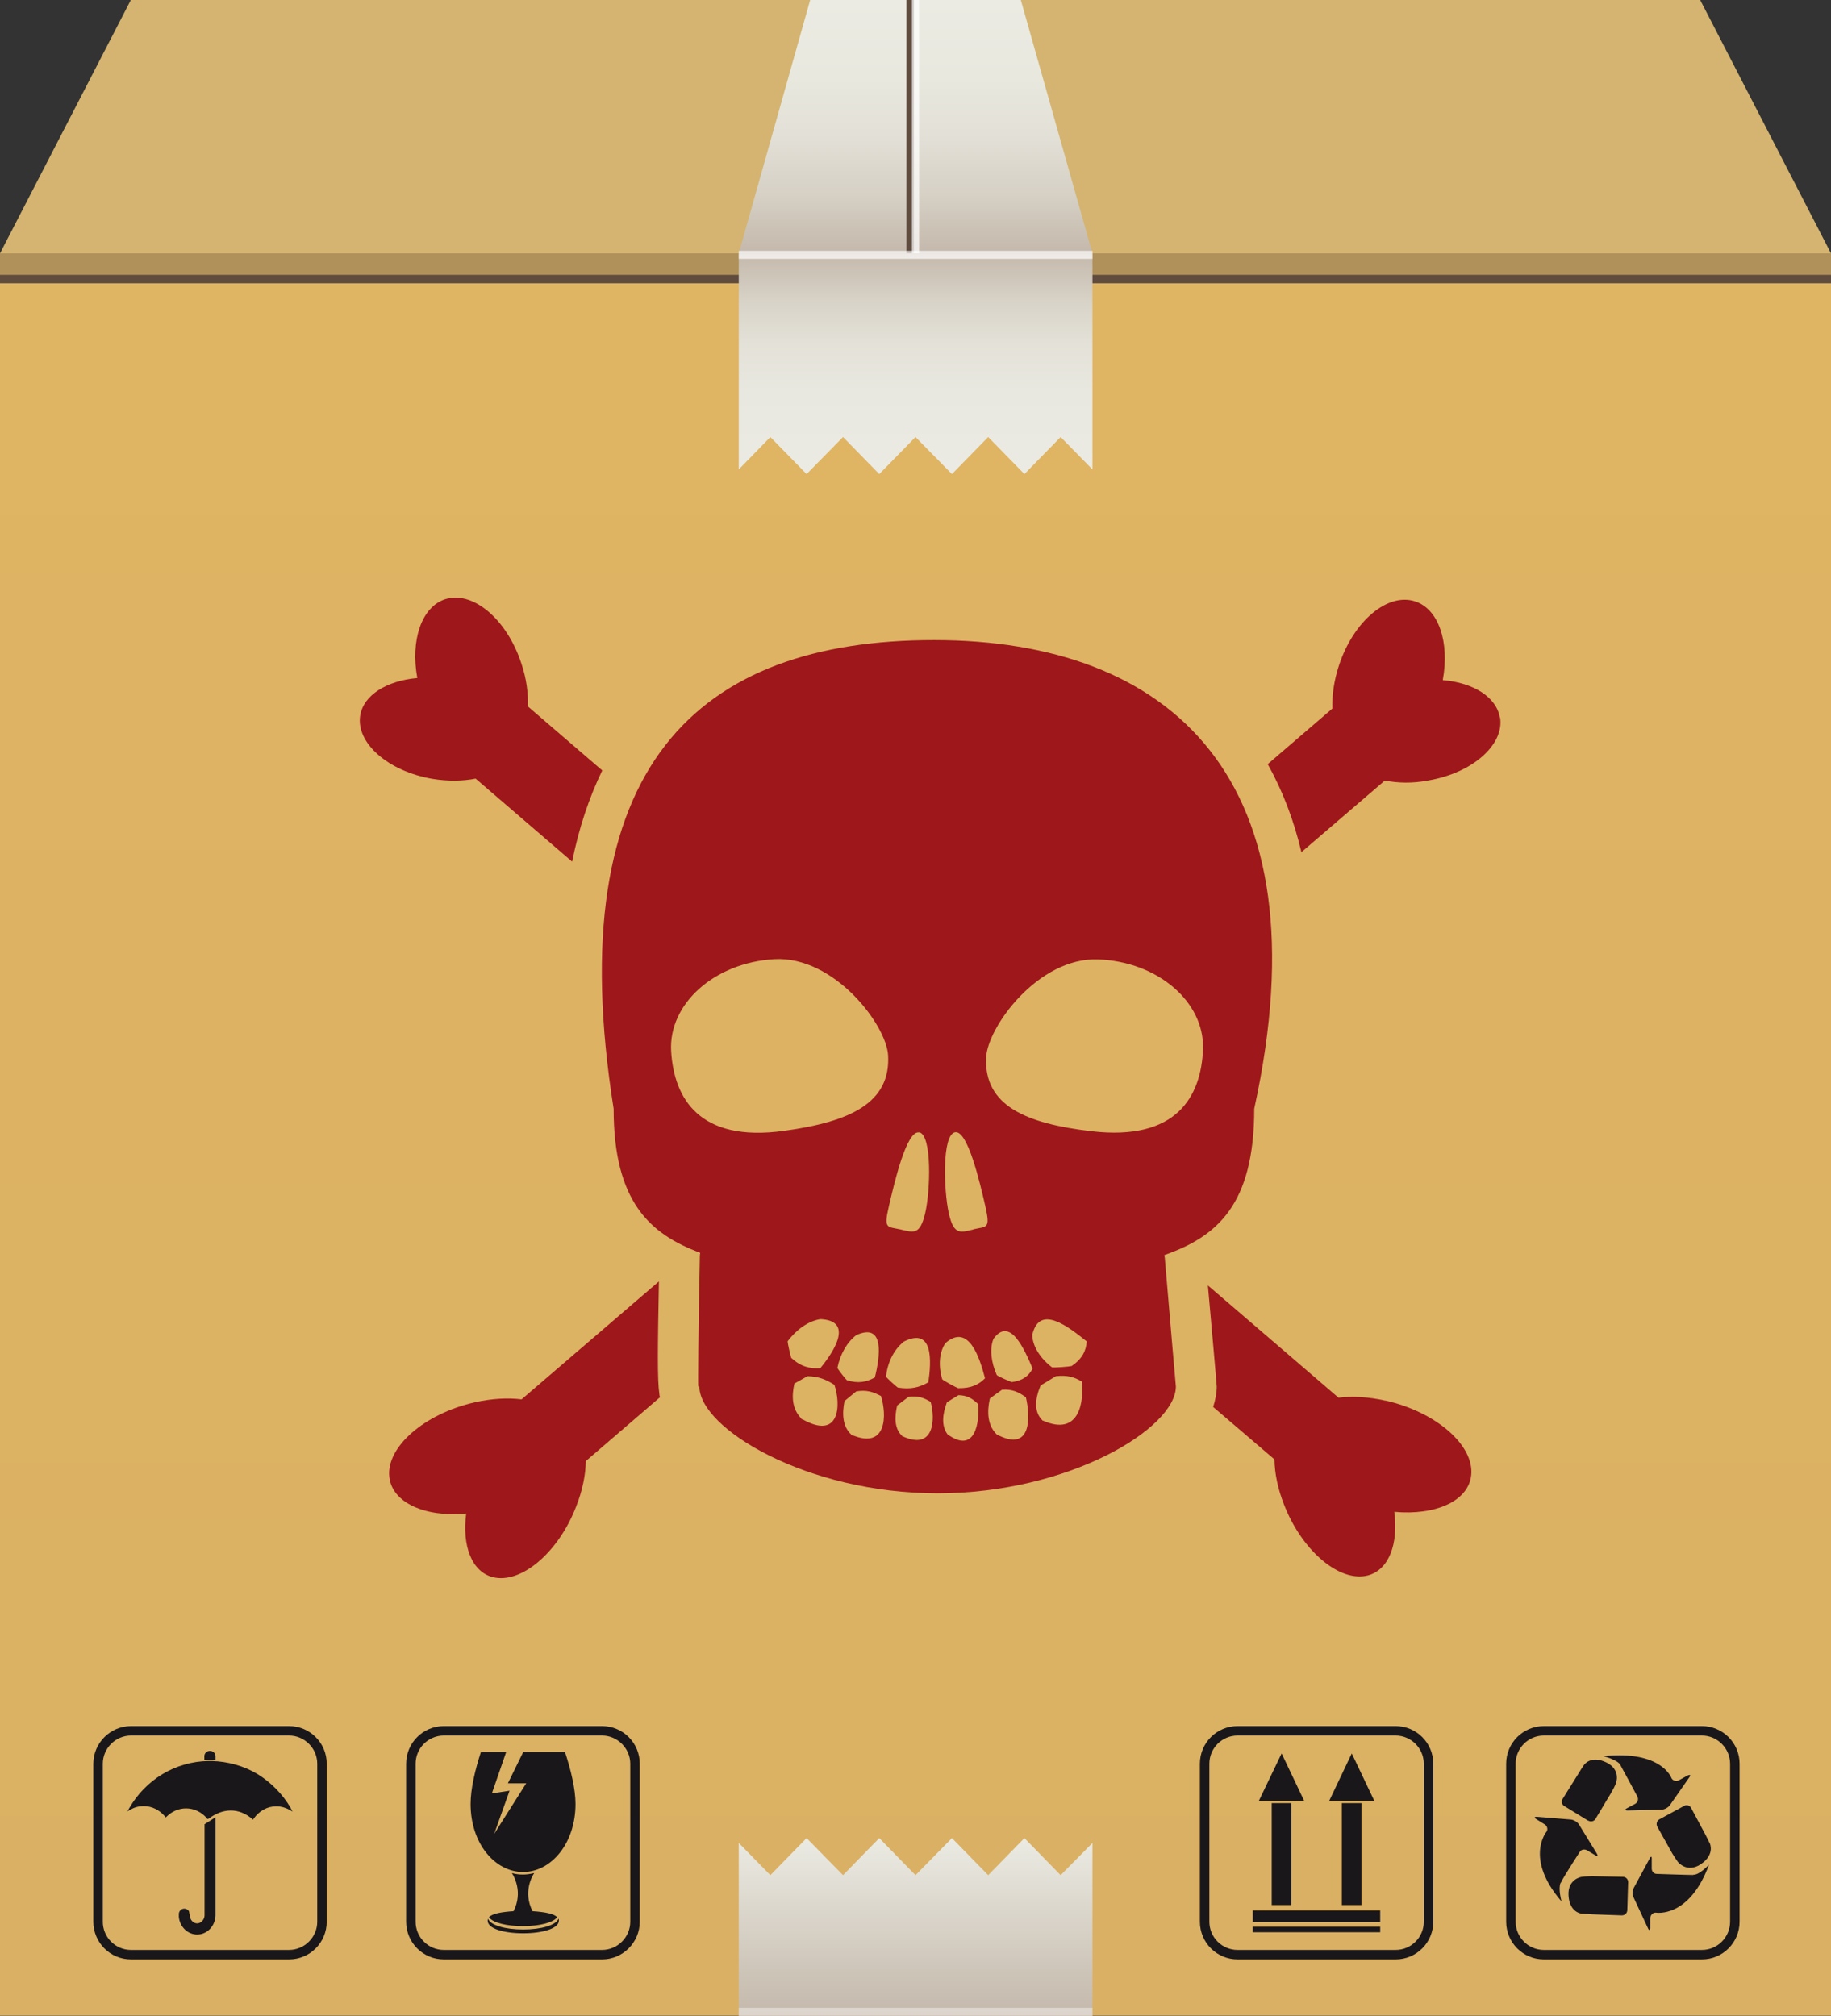
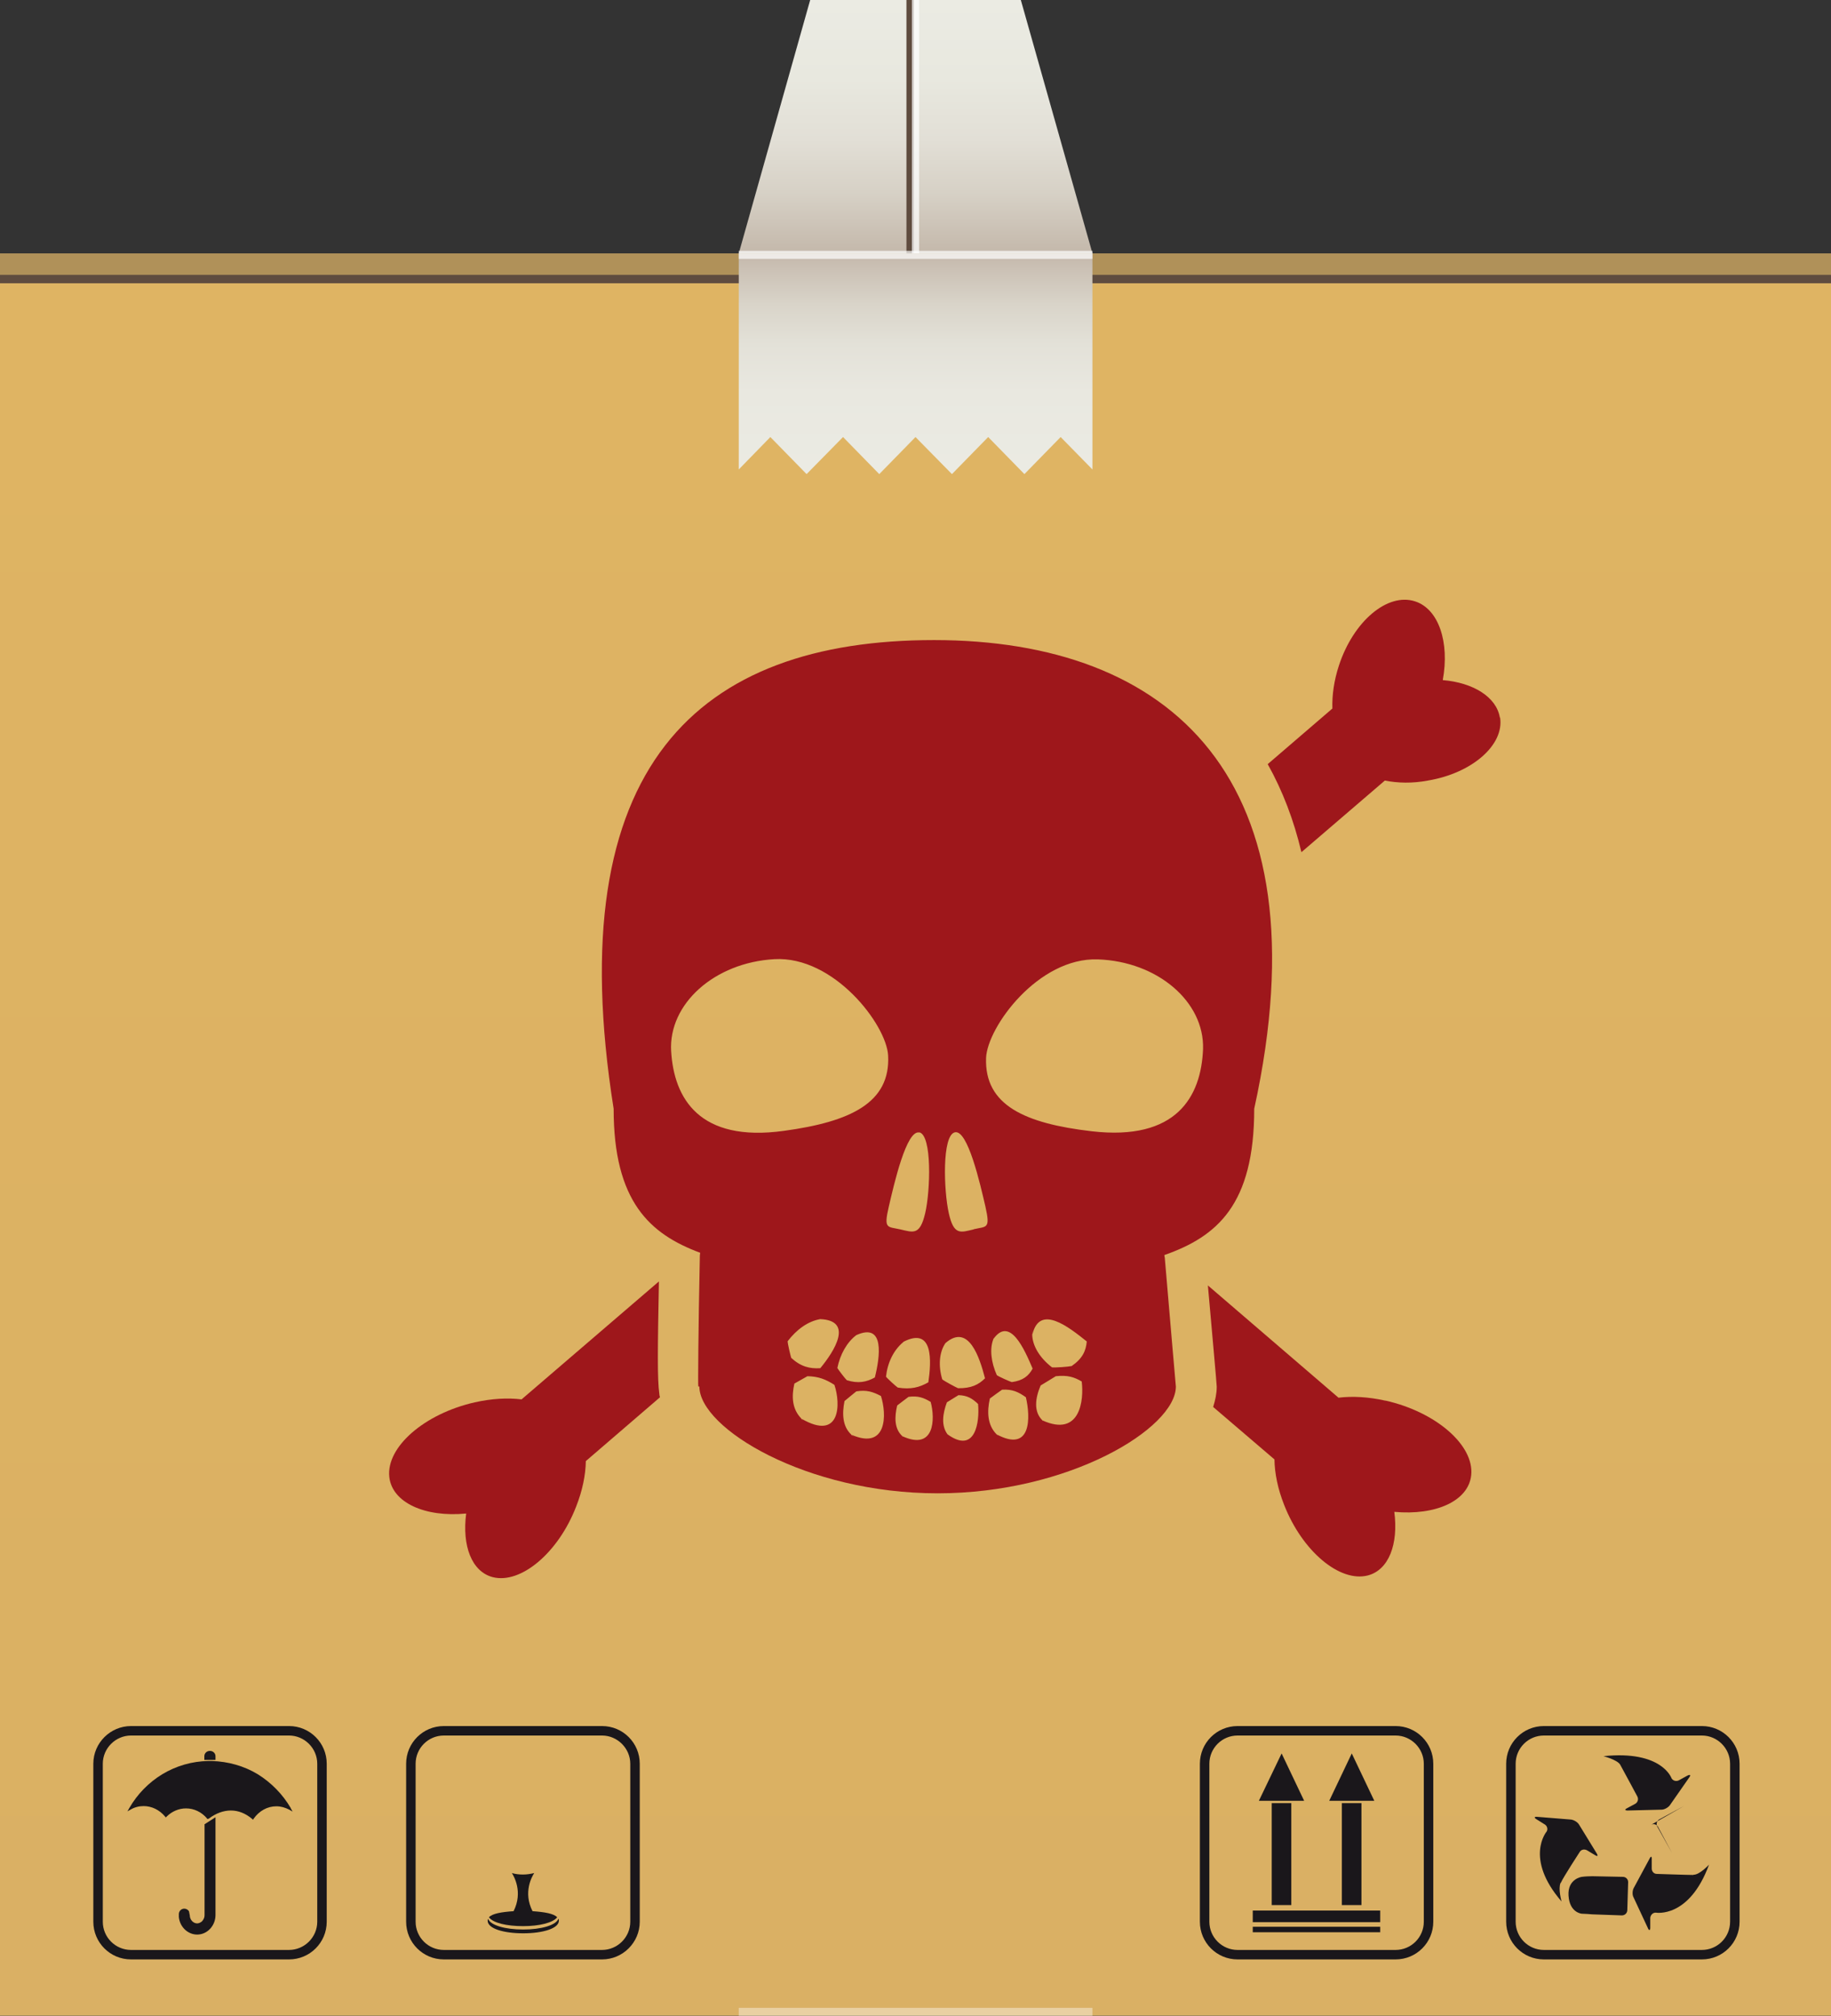
<svg xmlns="http://www.w3.org/2000/svg" id="Capa_2" data-name="Capa 2" viewBox="0 0 86.92 95.71">
  <rect x="0" y="0" width="86.92" height="95.71" fill="#333333" stroke="none" />
  <defs>
    <style> .cls-1 { fill: url(#linear-gradient-2); } .cls-2 { fill: #5f4c3f; } .cls-3 { opacity: .4; } .cls-3, .cls-4 { fill: #fff; } .cls-5 { fill: #1a171b; } .cls-4 { opacity: .7; } .cls-6 { fill: #9e171b; } .cls-7 { fill: #d4b470; } .cls-8 { fill: url(#linear-gradient-3); } .cls-9 { fill: url(#linear-gradient); } .cls-10 { fill: url(#linear-gradient-4); } .cls-11 { fill: #b09159; } </style>
    <linearGradient id="linear-gradient" x1="43.46" y1="13.25" x2="43.46" y2="95.71" gradientUnits="userSpaceOnUse">
      <stop offset=".04" stop-color="#dfb463" />
      <stop offset=".81" stop-color="#dbb163" />
      <stop offset=".96" stop-color="#dab064" />
    </linearGradient>
    <linearGradient id="linear-gradient-2" x1="43.46" y1="0" x2="43.46" y2="12.03" gradientUnits="userSpaceOnUse">
      <stop offset="0" stop-color="#ebebe3" />
      <stop offset=".31" stop-color="#e8e8df" />
      <stop offset=".55" stop-color="#e2dfd6" />
      <stop offset=".77" stop-color="#d6d0c5" />
      <stop offset=".97" stop-color="#c6bbae" />
      <stop offset="1" stop-color="#c4b8ab" />
    </linearGradient>
    <linearGradient id="linear-gradient-3" x1="43.46" y1="22.51" x2="43.46" y2="12.04" gradientUnits="userSpaceOnUse">
      <stop offset="0" stop-color="#ebebe3" />
      <stop offset=".37" stop-color="#e9e8e0" />
      <stop offset=".59" stop-color="#e3e1d8" />
      <stop offset=".77" stop-color="#d9d4c9" />
      <stop offset=".93" stop-color="#cbc1b5" />
      <stop offset="1" stop-color="#c4b8ab" />
    </linearGradient>
    <linearGradient id="linear-gradient-4" x1="43.46" y1="95.71" x2="43.46" y2="87.27" gradientUnits="userSpaceOnUse">
      <stop offset="0" stop-color="#c4b8ab" />
      <stop offset="1" stop-color="#ebebe3" />
    </linearGradient>
  </defs>
  <g id="_Ñëîé_1" data-name="Ñëîé 1">
    <g>
      <rect class="cls-9" y="13.25" width="86.92" height="82.45" />
      <rect class="cls-11" y="12.03" width="86.92" height="1.06" />
      <rect class="cls-2" y="13.05" width="86.92" height=".4" />
-       <polygon class="cls-7" points="6.21 0 0 12.03 86.92 12.03 80.71 0 6.21 0" />
      <polygon class="cls-1" points="51.86 12.03 35.07 12.03 38.46 0 48.46 0 51.86 12.03" />
      <rect class="cls-2" x="43.03" width=".35" height="12.03" />
      <rect class="cls-4" x="43.29" y="0" width=".34" height="12.03" />
      <polygon class="cls-8" points="35.07 12.04 35.07 22.29 36.57 20.75 38.29 22.51 40.02 20.75 41.74 22.51 43.46 20.75 45.19 22.51 46.91 20.75 48.63 22.51 50.35 20.75 51.86 22.29 51.86 12.04 35.07 12.04" />
      <rect class="cls-4" x="35.07" y="11.91" width="16.79" height=".38" />
      <g>
        <path class="cls-5" d="m13.8,85.84c-.38-.65-.92-1.2-1.56-1.6-.66-.4-1.42-.61-2.19-.63h-.16c-.77.01-1.53.23-2.19.63-.64.39-1.18.94-1.56,1.6l-.09.16.16-.09c.19-.11.4-.16.61-.16.38,0,.75.18,1.01.49l.04.05.04-.04c.25-.25.58-.39.92-.39.38,0,.74.17,1,.48v.02h.04s.03-.01.05-.02c.33-.25.69-.38,1.04-.38s.69.13,1.01.4l.04.04.03-.05c.26-.37.65-.59,1.08-.59.21,0,.42.06.61.16l.16.09-.09-.16Z" />
        <path class="cls-5" d="m9.71,86.62v4.3s0,.02,0,.02c0,.11-.05.2-.12.28-.07.06-.15.1-.23.1-.19,0-.35-.18-.35-.38h0s-.04-.2-.04-.2c-.05-.07-.13-.12-.22-.12-.15,0-.26.12-.26.26v.09s0,.03,0,.04c.04.47.42.84.87.84h0c.48,0,.87-.42.87-.93v-4.64s-.53.34-.53.34Z" />
        <path class="cls-5" d="m10.05,83.56c.06,0,.12,0,.18,0v-.18c0-.14-.12-.25-.26-.25h-.01c-.14,0-.26.11-.26.25v.18c.06,0,.12,0,.18,0h.16Z" />
      </g>
      <path class="cls-5" d="m13.72,81.95h-7.5c-.98,0-1.79.8-1.79,1.79v7.5c0,.99.8,1.79,1.79,1.79h7.5c.99,0,1.79-.8,1.79-1.79v-7.5c0-.99-.8-1.79-1.79-1.79Zm1.34,9.29c0,.74-.61,1.34-1.34,1.34h-7.5c-.74,0-1.34-.6-1.34-1.34v-7.5c0-.74.61-1.34,1.34-1.34h7.5c.74,0,1.34.61,1.34,1.34v7.5Z" />
      <g>
        <path class="cls-5" d="m24.83,91.61c-.85,0-1.55-.2-1.66-.51-.01.03-.02.06-.02.09,0,.38.76.6,1.69.6s1.69-.23,1.69-.6c0-.04,0-.07-.02-.09-.12.31-.82.51-1.67.51Z" />
        <path class="cls-5" d="m23.21,91.03c.2.27.85.42,1.62.42s1.42-.16,1.62-.42c-.16-.18-.61-.25-1.17-.29-.46-.9-.02-1.66.08-1.81-.17.04-.35.07-.53.07s-.36-.02-.53-.07c.09.14.54.9.08,1.81-.57.04-1.01.11-1.17.29Z" />
-         <path class="cls-5" d="m24.83,88.88c1.33,0,2.49-1.35,2.49-3.23,0-.71-.22-1.62-.5-2.47h-1.98l-.73,1.49h.87l-1.52,2.4.73-2.05-.84.13.68-1.97h-1.2c-.28.86-.49,1.76-.49,2.47,0,1.88,1.16,3.23,2.49,3.23Z" />
      </g>
      <path class="cls-5" d="m28.58,81.95h-7.51c-.99,0-1.79.8-1.79,1.79v7.5c0,.99.8,1.79,1.79,1.79h7.51c.98,0,1.79-.8,1.79-1.79v-7.5c0-.99-.8-1.79-1.79-1.79Zm1.34,9.29c0,.74-.61,1.34-1.34,1.34h-7.51c-.74,0-1.34-.6-1.34-1.34v-7.5c0-.74.6-1.34,1.34-1.34h7.51c.73,0,1.34.61,1.34,1.34v7.5Z" />
      <g>
        <rect class="cls-5" x="60.37" y="85.61" width=".93" height="4.84" />
        <polygon class="cls-5" points="60.84 83.25 59.76 85.5 61.91 85.5 60.84 83.25" />
        <rect class="cls-5" x="63.7" y="85.61" width=".93" height="4.84" />
        <polygon class="cls-5" points="64.17 83.25 63.1 85.5 65.24 85.5 64.17 83.25" />
        <rect class="cls-5" x="59.47" y="90.71" width="6.05" height=".55" />
        <rect class="cls-5" x="59.47" y="91.48" width="6.05" height=".26" />
      </g>
      <path class="cls-5" d="m66.25,81.95h-7.5c-.99,0-1.79.8-1.79,1.79v7.5c0,.99.8,1.79,1.79,1.79h7.5c.99,0,1.79-.8,1.79-1.79v-7.5c0-.99-.8-1.79-1.79-1.79Zm1.34,9.29c0,.74-.6,1.34-1.34,1.34h-7.5c-.74,0-1.34-.6-1.34-1.34v-7.5c0-.74.6-1.34,1.34-1.34h7.5c.74,0,1.34.61,1.34,1.34v7.5Z" />
      <path class="cls-5" d="m80.79,81.95h-7.5c-.99,0-1.79.8-1.79,1.79v7.5c0,.99.8,1.79,1.79,1.79h7.5c.99,0,1.79-.8,1.79-1.79v-7.5c0-.99-.8-1.79-1.79-1.79Zm1.34,9.29c0,.74-.6,1.34-1.34,1.34h-7.5c-.74,0-1.34-.6-1.34-1.34v-7.5c0-.74.6-1.34,1.34-1.34h7.5c.74,0,1.34.61,1.34,1.34v7.5Z" />
      <g>
        <path class="cls-5" d="m77.73,85.3c.06.12.02.27-.1.34l-.39.21c-.12.06-.11.11.03.11l1.61-.04c.13,0,.31-.1.39-.21l.92-1.32c.08-.11.05-.15-.08-.09l-.42.23c-.12.06-.27.02-.34-.1,0,0-.45-1.34-3.23-1.05,0,0,.65.17.79.4.13.23.82,1.52.82,1.52Z" />
-         <path class="cls-5" d="m75.4,86.44c.11.07.27.04.34-.08l.75-1.25c.07-.12.17-.31.22-.44,0,0,.26-.64-.45-.99-.74-.36-1.06.11-1.06.11-.08.11-.2.3-.27.42l-.75,1.2c-.07.12-.04.27.08.34l1.14.7Z" />
-         <path class="cls-5" d="m79.95,85.74l-1.18.64c-.12.07-.16.22-.1.34l.71,1.27c.07.12.19.3.27.41,0,0,.43.55,1.09.11.68-.46.43-.98.43-.98-.06-.12-.16-.32-.22-.44l-.67-1.25c-.06-.12-.21-.17-.33-.1Z" />
+         <path class="cls-5" d="m79.95,85.74l-1.18.64c-.12.07-.16.22-.1.34l.71,1.27l-.67-1.25c-.06-.12-.21-.17-.33-.1Z" />
        <path class="cls-5" d="m77.05,89.11l-1.46-.03c-.14,0-.36.01-.5.03,0,0-.68.09-.63.89.05.82.63.86.63.86.14,0,.36.02.49.03l1.41.05c.14,0,.25-.1.26-.24l.04-1.34c0-.14-.11-.25-.25-.25Z" />
        <path class="cls-5" d="m74.09,89.4c.13-.29.9-1.47.9-1.47.07-.12.22-.15.35-.08l.38.23c.12.07.15.04.08-.08l-.84-1.37c-.07-.12-.24-.22-.38-.24l-1.61-.13c-.14-.01-.15.04-.04.11l.4.25c.12.07.16.23.09.34,0,0-1.07,1.26.71,3.32,0,0-.17-.59-.05-.88Z" />
        <path class="cls-5" d="m80.38,89.02c-.29,0-1.73-.05-1.73-.05-.14,0-.24-.12-.24-.25v-.45c.01-.14-.04-.15-.1-.03l-.76,1.41c-.06.12-.07.32,0,.44l.68,1.46c.05.12.11.11.11-.02v-.48c.02-.14.13-.25.27-.24,0,0,1.58.28,2.52-2.28,0,0-.45.49-.74.48Z" />
      </g>
-       <polygon class="cls-10" points="51.86 95.71 51.86 87.5 50.35 89.03 48.63 87.27 46.91 89.03 45.19 87.27 43.46 89.03 41.74 87.27 40.02 89.03 38.29 87.27 36.57 89.03 35.07 87.5 35.07 95.71 51.86 95.71" />
      <rect class="cls-3" x="35.07" y="95.33" width="16.79" height=".38" />
-       <path class="cls-6" d="m22.58,36.97l4.58,3.94c.32-1.59.8-3.03,1.43-4.33l-3.53-3.04c.02-.64-.07-1.33-.31-2.04-.69-2.11-2.31-3.47-3.62-3.05-1.12.37-1.65,1.95-1.32,3.74-1.44.13-2.55.8-2.71,1.78-.21,1.3,1.32,2.65,3.43,3.01.73.12,1.43.11,2.04-.01Z" />
      <path class="cls-6" d="m71.2,34.07c-.16-.98-1.27-1.66-2.71-1.78.33-1.79-.19-3.38-1.32-3.74-1.3-.42-2.92.94-3.61,3.05-.23.7-.33,1.4-.31,2.04l-3.07,2.64c.71,1.27,1.24,2.66,1.6,4.18l3.96-3.4c.61.12,1.31.14,2.04,0,2.11-.35,3.64-1.7,3.43-3Z" />
      <path class="cls-6" d="m31.28,60.84l-6.52,5.6c-.66-.08-1.42-.04-2.22.14-2.39.54-4.21,2.12-4.06,3.54.13,1.22,1.69,1.93,3.65,1.74-.2,1.53.26,2.76,1.26,3.02,1.33.34,3.11-1.15,3.96-3.35.3-.76.45-1.5.46-2.16l3.52-3.03s-.03-.1-.03-.15c-.1-.73-.08-2.15-.02-5.36Z" />
      <path class="cls-6" d="m65.76,66.5c-.8-.18-1.56-.22-2.22-.14l-6.2-5.33.27,3.04q.15,1.69.15,1.77c0,.32-.07.64-.17.96l2.91,2.49c.01.67.16,1.4.46,2.16.86,2.2,2.64,3.69,3.97,3.35,1-.26,1.46-1.49,1.26-3.02,1.96.18,3.52-.51,3.65-1.74.15-1.42-1.67-3-4.06-3.54Z" />
      <path class="cls-6" d="m55.27,59.59c2.5-.88,4.27-2.38,4.27-6.95,3.45-15.73-4.02-22.25-15.2-22.25s-17.8,5.94-15.21,22.25c0,4.4,1.71,5.95,4.11,6.84-.02.1-.02.21-.02.31-.07,3.32-.09,6.04-.07,6.04.03,0,.05,0,.05,0,0,1.98,5.07,5.07,11.31,5.07s11.31-3.09,11.31-5.07c0,0-.24-2.72-.52-6.04,0-.07-.02-.14-.03-.21Zm-11.63-5.83c.61.14.53,2.77.28,3.84-.25,1.07-.57.91-1.18.77-.61-.14-.8,0-.55-1.07.25-1.08.84-3.67,1.45-3.53Zm-11.78-3.85c-.13-2.25,2.06-4.21,4.9-4.37,2.83-.16,5.32,3.11,5.4,4.57.12,2.25-1.79,3.15-4.94,3.58-4.02.56-5.23-1.54-5.36-3.79Zm8.77,13.49l.23-.14c-.07.03-.14.08-.21.13,1.37-.62,1.12,1.05.88,2.01-.4.22-.79.3-1.33.13-.07-.06-.4-.49-.45-.58.13-.64.45-1.22.9-1.56,0,0-.01,0-.02,0Zm-3.24.28c.42-.55.96-.95,1.55-1.05h-.02l.28-.02c-.09,0-.18,0-.26.02,1.59.07.67,1.52,0,2.33-.5.03-.92-.07-1.38-.49-.03-.09-.17-.67-.17-.79Zm.66,3.68c.07.08.15.14.24.21l-.26-.21s.01,0,.02,0c-.47-.47-.47-1.09-.34-1.67.09-.05.55-.31.62-.35.53.01.87.15,1.28.41.31.91.29,2.68-1.56,1.61Zm2.37.76c.06.05.14.11.22.16l-.24-.16s.01,0,.02,0c-.43-.39-.45-1-.33-1.6.09-.08.5-.41.56-.46.49-.08.79.02,1.17.22.28.87.3,2.58-1.4,1.84Zm1.64-2.76c.07-.65.35-1.25.82-1.64,0,0-.01,0-.02.01l.24-.17c-.07.05-.15.1-.22.15,1.45-.75,1.33.95,1.19,1.92-.42.24-.83.35-1.45.25-.08-.05-.51-.44-.57-.53Zm.78,2.84c.06.05.12.1.2.14l-.22-.15s.01,0,.02,0c-.39-.35-.38-.91-.25-1.46.08-.06.48-.37.54-.41.45-.06.72.04,1.05.24.22.8.19,2.33-1.34,1.63Zm2.15-.09c.05.06.1.12.17.18l-.18-.19s0,0,0,0c-.31-.42-.23-.98-.03-1.52.09-.06.49-.3.55-.34.42.01.66.16.93.42.08.84-.12,2.4-1.45,1.44Zm.49-2.2c-.1-.04-.66-.34-.75-.42-.19-.63-.15-1.28.15-1.72,0,0,0,0-.01.01l.17-.2c-.06.06-.11.12-.16.19,1.11-.97,1.63.71,1.88,1.67-.3.3-.65.48-1.28.47Zm.74-7.54c-.61.14-.94.31-1.18-.77-.24-1.07-.33-3.7.29-3.84.61-.14,1.2,2.45,1.45,3.53.24,1.07.06.93-.55,1.07Zm1.09,9.72c.06.06.13.13.21.18l-.24-.19s.01,0,.02.01c-.43-.44-.45-1.07-.31-1.69.09-.07.52-.38.58-.42.49-.03.78.11,1.13.36.22.93.28,2.67-1.41,1.75Zm.72-2.47c-.08-.02-.62-.26-.71-.33-.27-.61-.35-1.25-.16-1.72,0,0,0,0-.01.01l.11-.21c-.04.06-.07.13-.1.2.78-1.09,1.47.49,1.86,1.41-.19.35-.46.57-.99.64Zm1.46,1.83c.07.06.14.12.23.17l-.25-.18s.01,0,.02,0c-.43-.41-.35-1.05-.09-1.66.11-.07.65-.39.72-.44.56-.06.87.04,1.23.25.11.87-.06,2.66-1.86,1.85Zm1.36-2.59c-.11.03-.78.08-.91.06-.57-.44-.93-1.01-.94-1.56,0,0,0,.01,0,.02l.02-.26c0,.08-.01.16-.01.24.34-1.46,1.73-.35,2.58.33-.04.45-.2.81-.72,1.17Zm.97-11.15c-3.16-.37-5.09-1.23-5.01-3.48.06-1.47,2.48-4.78,5.31-4.68,2.83.1,5.06,2.01,4.99,4.26-.09,2.25-1.25,4.37-5.29,3.9Z" />
    </g>
  </g>
</svg>